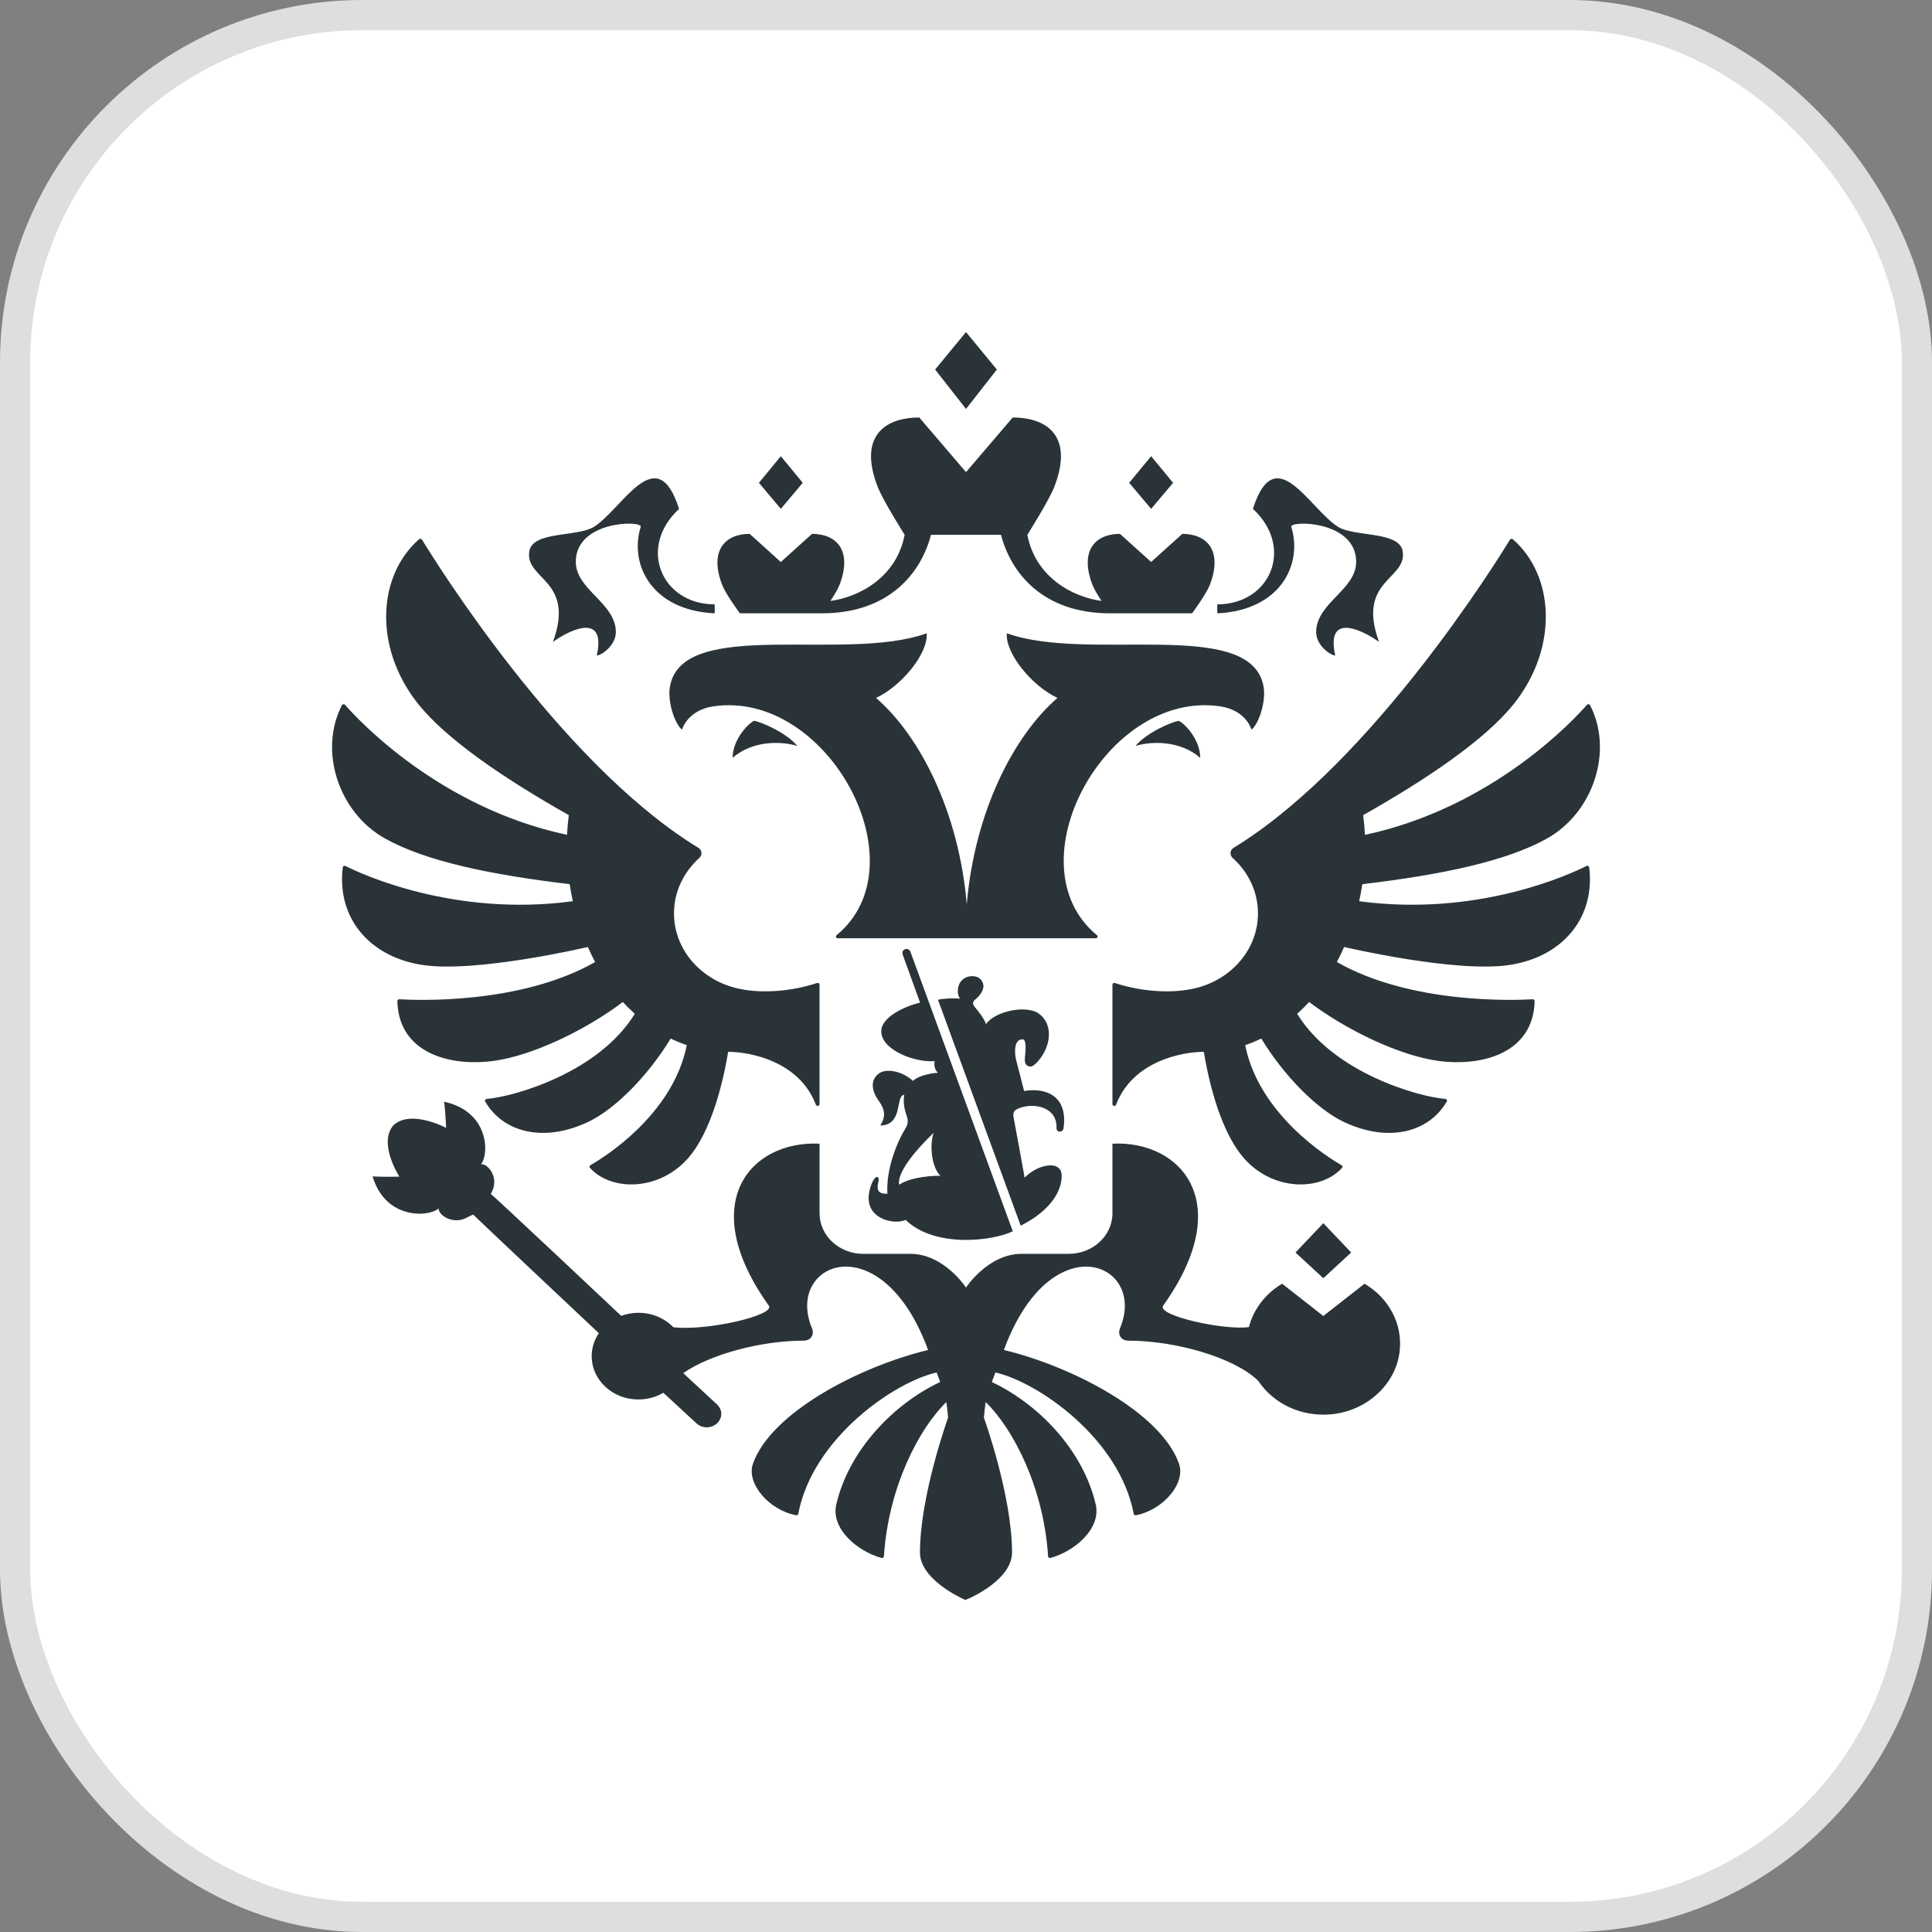
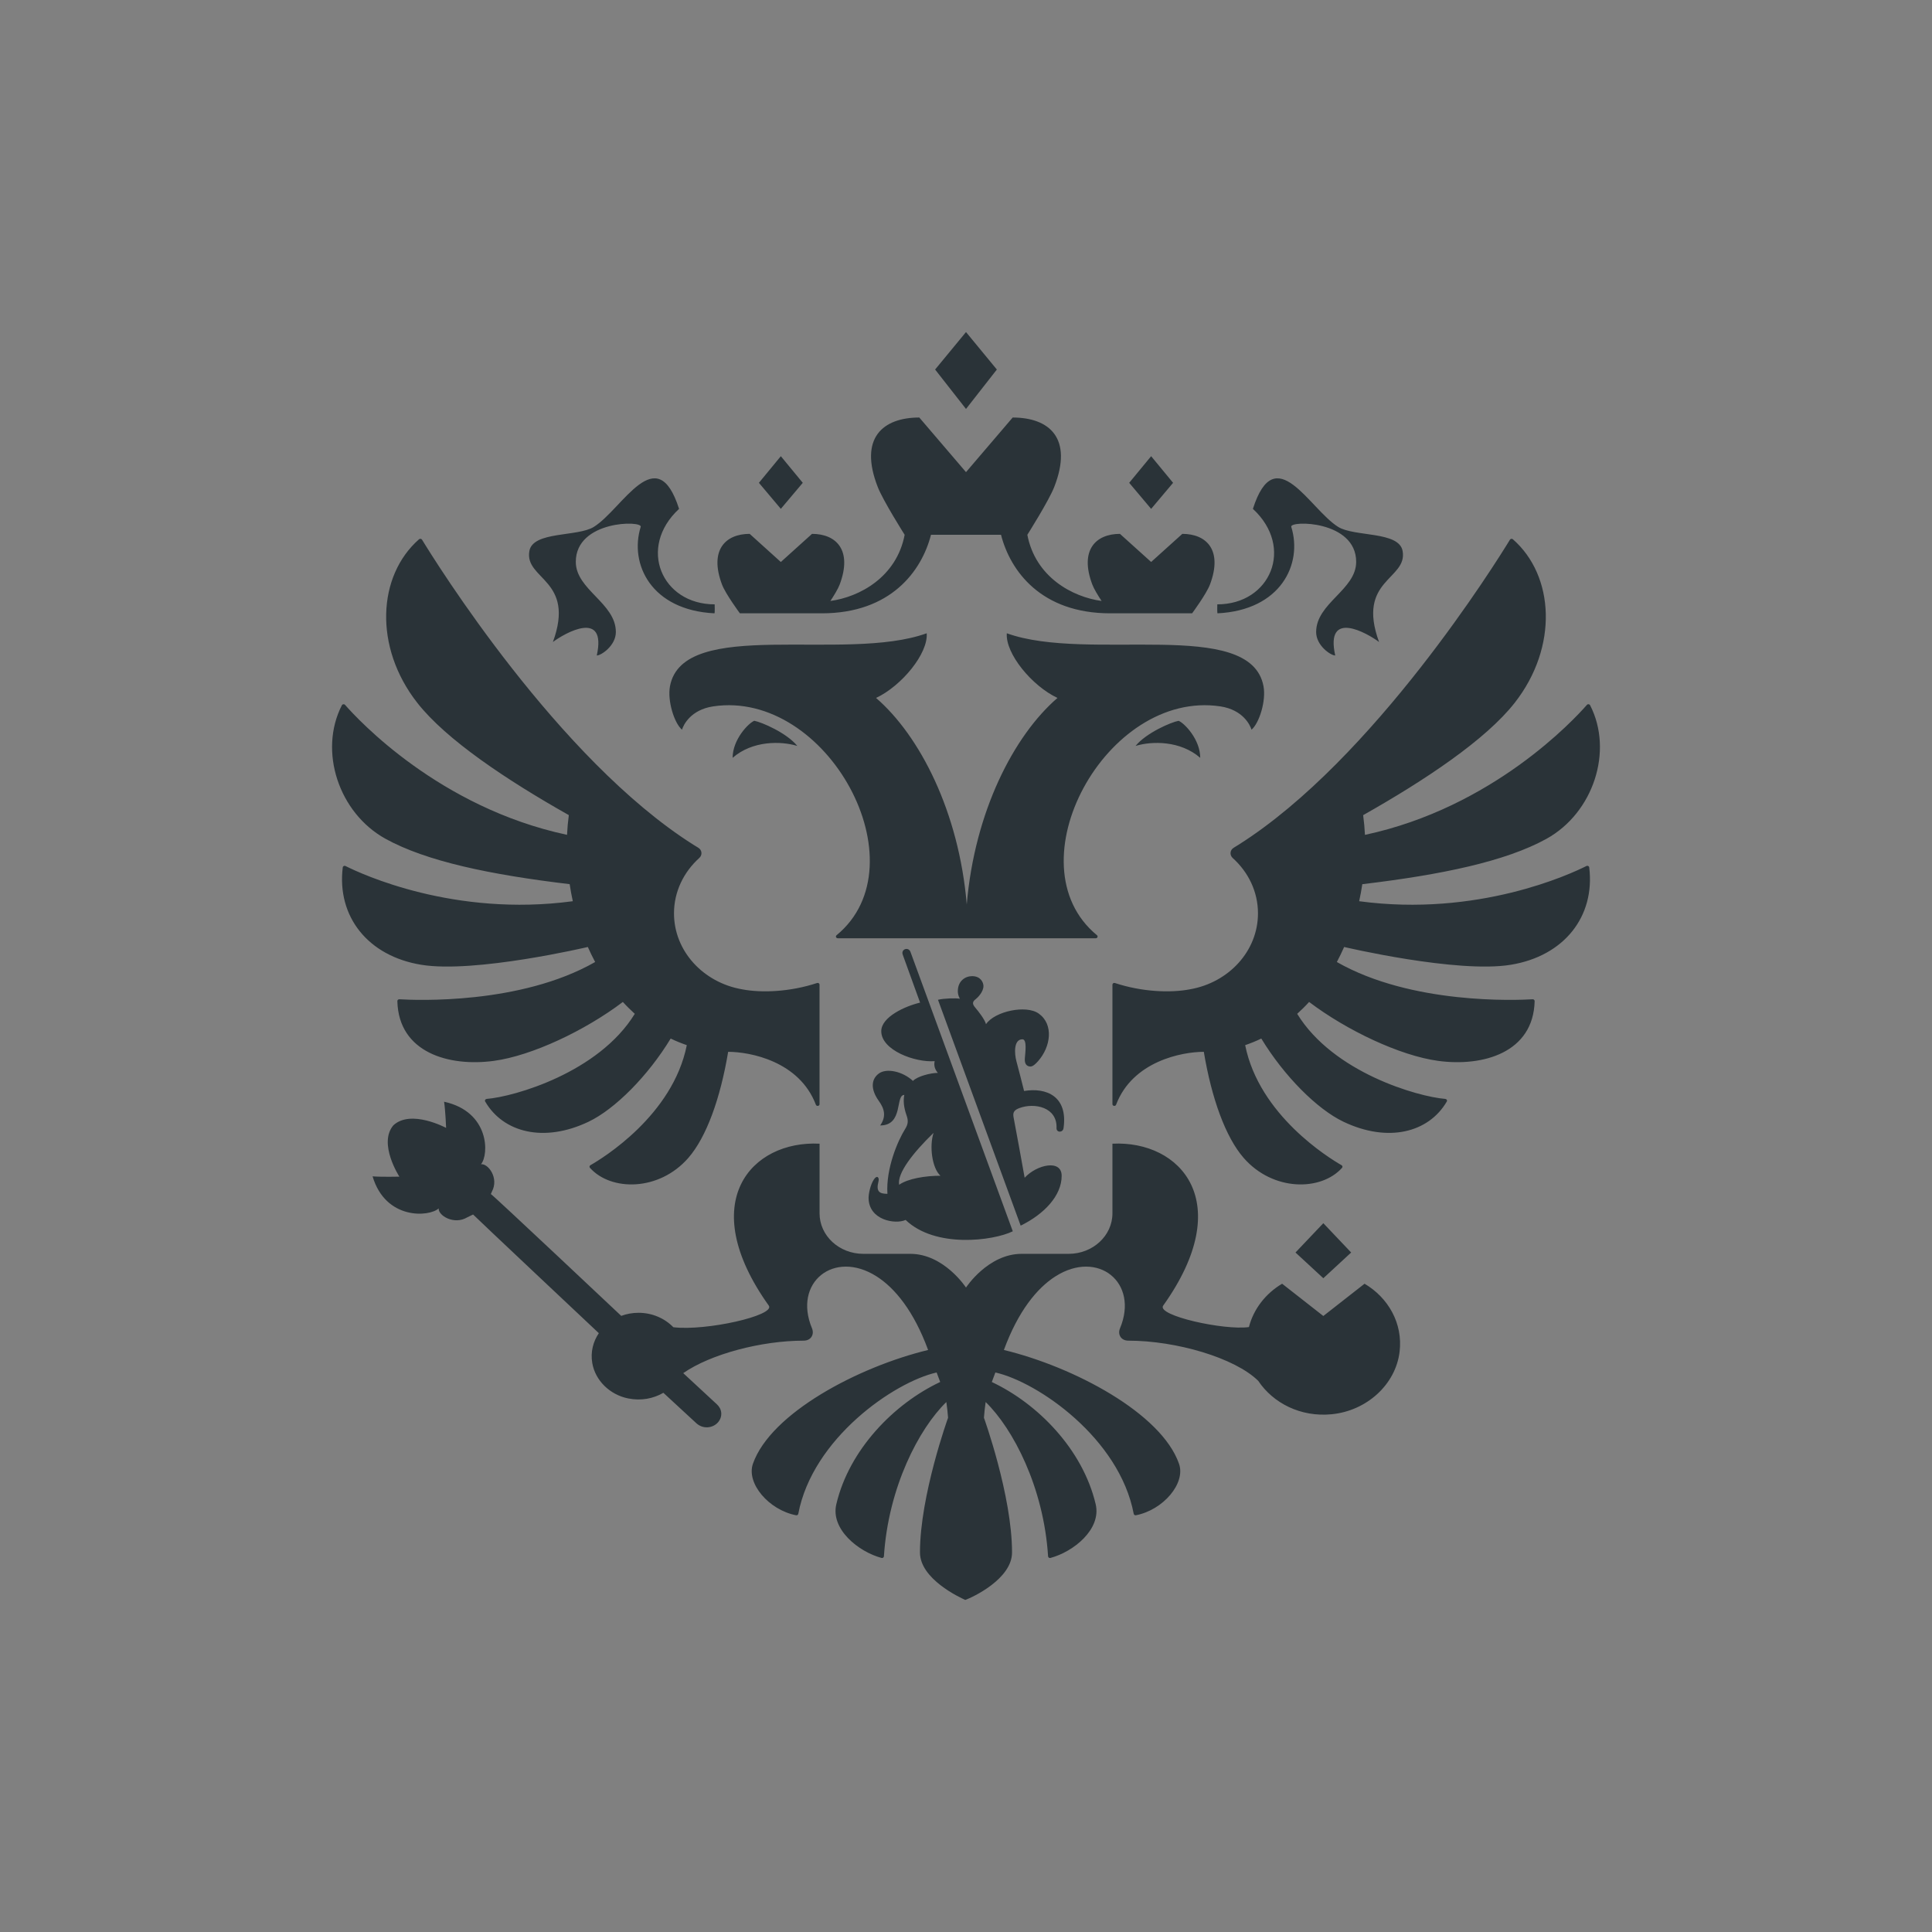
<svg xmlns="http://www.w3.org/2000/svg" width="64" height="64" viewBox="0 0 64 64" fill="none">
  <rect x="0" y="0" width="64" height="64" fill="#808080" stroke="none" />
-   <rect x="0.5" y="0.5" width="63" height="63" rx="11.5" fill="white" stroke="#DEDEDE" />
  <path fillRule="evenodd" clipRule="evenodd" d="M39.759 25.104C39.102 24.531 38.158 24.544 37.616 24.71C37.971 24.276 38.798 23.921 39.042 23.878C39.227 23.947 39.759 24.491 39.759 25.104ZM41.855 22.731C41.424 20.431 36.056 21.955 33.352 20.978C33.3 21.649 34.184 22.723 35.03 23.12C33.584 24.369 32.287 26.885 32.025 29.959C31.764 26.885 30.466 24.369 29.02 23.12C29.866 22.723 30.751 21.649 30.698 20.978C27.995 21.955 22.627 20.431 22.194 22.731C22.103 23.217 22.338 23.959 22.592 24.172C22.638 24.018 22.875 23.514 23.623 23.4C27.405 22.832 30.563 28.634 27.713 30.98C27.67 31.015 27.694 31.081 27.753 31.081H36.298C36.356 31.081 36.381 31.015 36.338 30.98C33.487 28.634 36.645 22.832 40.427 23.4C41.176 23.514 41.412 24.018 41.458 24.172C41.712 23.959 41.947 23.218 41.855 22.731ZM42.775 17.453C42.708 17.236 44.925 17.231 44.925 18.612C44.925 19.538 43.599 19.977 43.599 20.938C43.599 21.385 44.082 21.714 44.231 21.714C43.889 20.171 45.302 20.978 45.683 21.267C44.925 19.192 46.632 19.205 46.464 18.254C46.347 17.589 44.864 17.79 44.327 17.453C43.374 16.857 42.247 14.534 41.504 16.857C42.889 18.136 42.083 20.02 40.325 20.02C40.325 20.02 40.316 20.296 40.332 20.317C42.428 20.215 43.159 18.682 42.775 17.453ZM18.316 21.267C18.698 20.978 20.11 20.171 19.769 21.714C19.917 21.714 20.401 21.385 20.401 20.938C20.401 19.977 19.074 19.538 19.074 18.612C19.074 17.231 21.292 17.236 21.224 17.453C20.841 18.682 21.572 20.215 23.668 20.317C23.684 20.296 23.674 20.02 23.674 20.02C21.917 20.02 21.111 18.136 22.495 16.857C21.752 14.534 20.625 16.857 19.673 17.453C19.136 17.79 17.652 17.589 17.536 18.254C17.368 19.205 19.074 19.192 18.316 21.267ZM24.269 25.104C24.926 24.53 25.87 24.544 26.412 24.71C26.058 24.276 25.23 23.921 24.987 23.877C24.802 23.947 24.269 24.491 24.269 25.104ZM33.022 12.241L32 11L30.977 12.241L32 13.547L33.022 12.241ZM38.86 15.994L38.133 15.112L37.406 15.994L38.133 16.857L38.86 15.994ZM44.759 41.491L43.837 40.52L42.915 41.491L43.837 42.343L44.759 41.491ZM26.593 15.994L25.866 15.112L25.14 15.994L25.866 16.856L26.593 15.994ZM24.51 20.317H27.223C29.503 20.317 30.53 18.924 30.84 17.716H33.16C33.47 18.924 34.496 20.317 36.777 20.317H39.49C39.49 20.317 39.964 19.677 40.083 19.36C40.512 18.218 39.964 17.685 39.166 17.685L38.133 18.616L37.1 17.685C36.302 17.685 35.754 18.218 36.183 19.36C36.237 19.506 36.368 19.72 36.492 19.908C35.53 19.777 34.301 19.121 34.032 17.716C34.032 17.716 34.743 16.591 34.921 16.136C35.562 14.5 34.744 13.831 33.546 13.831L32 15.64L30.453 13.831C29.256 13.831 28.437 14.499 29.078 16.136C29.256 16.591 29.968 17.716 29.968 17.716C29.698 19.121 28.47 19.777 27.507 19.908C27.632 19.72 27.762 19.506 27.817 19.36C28.244 18.218 27.698 17.685 26.899 17.685L25.866 18.617L24.834 17.685C24.035 17.685 23.488 18.218 23.916 19.36C24.035 19.677 24.51 20.317 24.51 20.317ZM52.554 28.687C52.031 28.951 48.959 30.384 45.024 29.854C45.065 29.667 45.1 29.479 45.128 29.29C47.747 28.978 49.876 28.536 51.232 27.785C52.778 26.928 53.455 24.883 52.674 23.361C52.654 23.323 52.598 23.316 52.57 23.348C52.142 23.838 49.453 26.75 45.216 27.656C45.205 27.437 45.185 27.219 45.156 27.003C47.213 25.841 49.222 24.502 50.179 23.278C51.626 21.428 51.492 19.067 50.116 17.864C50.102 17.852 50.083 17.846 50.065 17.849C50.046 17.851 50.029 17.862 50.019 17.878C49.584 18.592 45.508 25.149 41.034 27.98C40.979 28.015 40.924 28.049 40.869 28.082C40.741 28.159 40.727 28.325 40.836 28.424C41.352 28.889 41.672 29.537 41.672 30.256C41.672 31.506 40.704 32.546 39.425 32.771C38.774 32.897 37.836 32.86 36.934 32.564C36.893 32.55 36.851 32.577 36.851 32.618V36.577C36.851 36.641 36.949 36.657 36.972 36.595C37.52 35.15 39.161 34.843 39.878 34.843C40.136 36.388 40.598 37.667 41.197 38.356C42.173 39.475 43.766 39.46 44.457 38.686C44.468 38.673 44.473 38.656 44.47 38.639C44.467 38.622 44.456 38.608 44.441 38.599C44.035 38.367 41.713 36.948 41.248 34.622C41.431 34.559 41.611 34.487 41.782 34.403C42.532 35.638 43.623 36.738 44.502 37.158C45.977 37.863 47.328 37.52 47.927 36.489C47.949 36.452 47.922 36.407 47.878 36.403C46.966 36.33 44.164 35.531 42.971 33.584C43.108 33.459 43.242 33.329 43.366 33.191C44.614 34.136 46.379 34.972 47.642 35.143C49.121 35.343 50.796 34.874 50.837 33.162C50.837 33.128 50.806 33.1 50.77 33.102C50.244 33.134 46.765 33.284 44.285 31.868C44.371 31.705 44.452 31.539 44.526 31.37C44.526 31.37 48.273 32.252 50.048 31.959C51.812 31.67 52.845 30.361 52.645 28.732C52.64 28.692 52.592 28.668 52.554 28.687ZM19.473 31.37C19.548 31.539 19.628 31.705 19.715 31.868C17.236 33.284 13.758 33.135 13.23 33.102C13.193 33.1 13.162 33.13 13.163 33.163C13.204 34.874 14.878 35.343 16.357 35.143C17.62 34.973 19.385 34.136 20.633 33.191C20.758 33.329 20.891 33.459 21.028 33.584C19.834 35.531 17.034 36.33 16.121 36.403C16.077 36.407 16.051 36.452 16.072 36.489C16.671 37.52 18.022 37.863 19.498 37.158C20.376 36.738 21.468 35.638 22.217 34.403C22.389 34.487 22.569 34.559 22.751 34.622C22.287 36.948 19.964 38.367 19.558 38.599C19.543 38.608 19.532 38.622 19.529 38.639C19.526 38.656 19.531 38.673 19.543 38.686C20.233 39.46 21.827 39.475 22.803 38.356C23.402 37.667 23.863 36.388 24.121 34.843C24.839 34.843 26.479 35.15 27.027 36.596C27.051 36.657 27.148 36.641 27.148 36.577V32.618C27.148 32.577 27.106 32.55 27.065 32.564C26.164 32.86 25.225 32.897 24.575 32.771C23.295 32.546 22.327 31.506 22.327 30.256C22.327 29.537 22.648 28.889 23.163 28.423C23.273 28.325 23.259 28.159 23.131 28.082C23.075 28.049 23.02 28.015 22.965 27.98C18.493 25.151 14.42 18.599 13.981 17.879C13.96 17.845 13.912 17.838 13.881 17.864C12.507 19.069 12.374 21.428 13.82 23.278C14.777 24.502 16.786 25.841 18.843 27.002C18.814 27.219 18.794 27.437 18.784 27.655C14.55 26.751 11.863 23.843 11.431 23.35C11.402 23.316 11.345 23.323 11.325 23.362C10.546 24.884 11.222 26.928 12.767 27.784C14.124 28.535 16.252 28.977 18.871 29.289C18.899 29.479 18.934 29.667 18.975 29.854C15.044 30.383 11.974 28.954 11.446 28.688C11.407 28.668 11.359 28.692 11.354 28.734C11.156 30.362 12.188 31.67 13.952 31.959C15.727 32.252 19.473 31.37 19.473 31.37ZM43.837 43.594L42.472 42.525C41.928 42.847 41.527 43.36 41.372 43.961C40.551 44.076 38.312 43.581 38.53 43.253C40.983 39.818 39.106 37.773 36.851 37.886V40.193C36.851 40.934 36.202 41.535 35.401 41.535H33.844C32.727 41.535 32 42.652 32 42.652C32 42.652 31.272 41.535 30.155 41.535H28.598C27.797 41.535 27.149 40.934 27.149 40.193V37.886C24.893 37.773 23.015 39.818 25.469 43.253C25.685 43.578 23.384 44.098 22.305 43.966C22.02 43.673 21.61 43.488 21.151 43.488C20.956 43.488 20.762 43.522 20.579 43.59C20.579 43.59 16.338 39.593 16.26 39.554L16.295 39.473C16.537 39.023 16.167 38.533 15.933 38.568C16.205 38.243 16.218 36.824 14.711 36.496C14.755 36.781 14.778 37.363 14.778 37.363C14.778 37.363 13.615 36.737 13.031 37.277C12.518 37.882 13.23 38.978 13.23 38.978C13.23 38.978 12.635 38.992 12.342 38.968C12.773 40.419 14.219 40.317 14.532 40.03C14.512 40.261 15.035 40.59 15.478 40.326L15.672 40.232C15.707 40.278 19.837 44.163 19.837 44.163C19.648 44.443 19.557 44.787 19.62 45.154C19.718 45.727 20.197 46.202 20.81 46.325C21.242 46.412 21.649 46.328 21.975 46.138L23.069 47.148C23.166 47.236 23.297 47.291 23.445 47.281C23.712 47.263 23.912 47.047 23.892 46.8C23.883 46.688 23.826 46.592 23.747 46.519C23.729 46.5 22.633 45.487 22.633 45.487C23.538 44.856 25.222 44.411 26.621 44.411C26.867 44.411 26.982 44.204 26.898 44.001C26.264 42.484 27.626 41.386 29.035 42.28C29.65 42.67 30.274 43.438 30.745 44.72C28.433 45.278 25.53 46.812 24.942 48.488C24.716 49.135 25.463 50.017 26.37 50.195C26.387 50.198 26.403 50.195 26.417 50.187C26.431 50.178 26.441 50.164 26.444 50.148C26.918 47.646 29.62 45.782 31.027 45.465C31.098 45.654 31.074 45.593 31.145 45.78C29.614 46.501 28.128 48.022 27.704 49.83C27.509 50.658 28.437 51.404 29.203 51.609C29.241 51.619 29.279 51.592 29.281 51.555C29.427 49.269 30.441 47.327 31.349 46.444C31.374 46.616 31.393 46.79 31.406 46.964C31.406 46.964 30.475 49.544 30.475 51.427C30.475 52.303 31.783 52.914 31.976 53C32.218 52.914 33.525 52.303 33.525 51.427C33.525 49.544 32.594 46.964 32.594 46.964C32.607 46.79 32.626 46.616 32.651 46.444C33.559 47.327 34.574 49.268 34.719 51.554C34.721 51.592 34.759 51.619 34.797 51.609C35.563 51.404 36.49 50.658 36.296 49.83C35.871 48.022 34.387 46.502 32.855 45.781C32.925 45.593 32.902 45.654 32.973 45.465C34.38 45.782 37.082 47.646 37.556 50.148C37.559 50.164 37.569 50.178 37.583 50.186C37.596 50.195 37.613 50.198 37.629 50.195C38.536 50.017 39.284 49.135 39.056 48.488C38.471 46.813 35.567 45.278 33.255 44.72C33.726 43.438 34.35 42.67 34.965 42.28C36.373 41.386 37.736 42.485 37.102 44.001C37.017 44.204 37.132 44.411 37.379 44.411C38.961 44.411 40.909 44.98 41.681 45.743C42.173 46.479 43.084 46.95 44.112 46.849C45.279 46.735 46.231 45.862 46.363 44.783C46.478 43.837 45.986 42.987 45.203 42.525L43.837 43.594ZM33.776 36.704C34.263 36.524 35.025 36.67 34.999 37.369C34.993 37.527 35.216 37.527 35.232 37.365C35.378 36.319 34.667 36.017 33.924 36.14C33.831 35.78 33.756 35.465 33.67 35.154C33.601 34.901 33.576 34.428 33.869 34.428C34.028 34.428 33.964 34.868 33.949 35.058C33.936 35.225 33.996 35.326 34.132 35.33C34.217 35.334 34.322 35.226 34.385 35.155C34.811 34.676 34.91 33.934 34.411 33.577C33.994 33.276 32.95 33.5 32.663 33.927C32.619 33.766 32.412 33.501 32.312 33.385C32.216 33.272 32.191 33.194 32.325 33.095C32.388 33.047 32.578 32.858 32.578 32.664C32.578 32.548 32.488 32.336 32.203 32.336C31.979 32.336 31.729 32.491 31.729 32.836C31.729 32.913 31.748 32.995 31.797 33.084C31.655 33.06 31.27 33.07 31.072 33.119L33.811 40.601C34.595 40.216 35.169 39.606 35.169 38.951C35.169 38.393 34.344 38.578 33.943 39.014C33.814 38.306 33.699 37.653 33.574 37.002C33.54 36.822 33.631 36.758 33.776 36.704ZM29.903 31.621L30.479 33.213C29.986 33.329 29.193 33.687 29.193 34.16C29.193 34.791 30.314 35.202 30.962 35.152C30.93 35.296 30.967 35.424 31.068 35.541C30.833 35.541 30.389 35.651 30.243 35.807C29.9 35.488 29.362 35.372 29.107 35.566C28.85 35.761 28.842 36.093 29.11 36.467C29.297 36.726 29.367 36.981 29.157 37.282C29.938 37.282 29.65 36.271 29.956 36.271C29.916 36.467 29.941 36.694 30.03 36.945C30.089 37.112 30.089 37.231 29.988 37.392C29.736 37.793 29.344 38.714 29.397 39.547C29.141 39.545 29.011 39.483 29.101 39.135C29.135 39.005 29.054 38.913 28.948 39.072C28.83 39.249 28.773 39.55 28.773 39.678C28.773 40.42 29.661 40.569 30 40.412C30.98 41.356 32.905 41.105 33.55 40.788L30.16 31.531C30.091 31.356 29.842 31.44 29.903 31.621ZM29.785 39.247C29.715 38.865 30.248 38.184 30.926 37.527C30.782 37.955 30.871 38.694 31.154 38.948C30.663 38.948 30.079 39.04 29.785 39.247Z" fill="#2A3338" />
</svg>